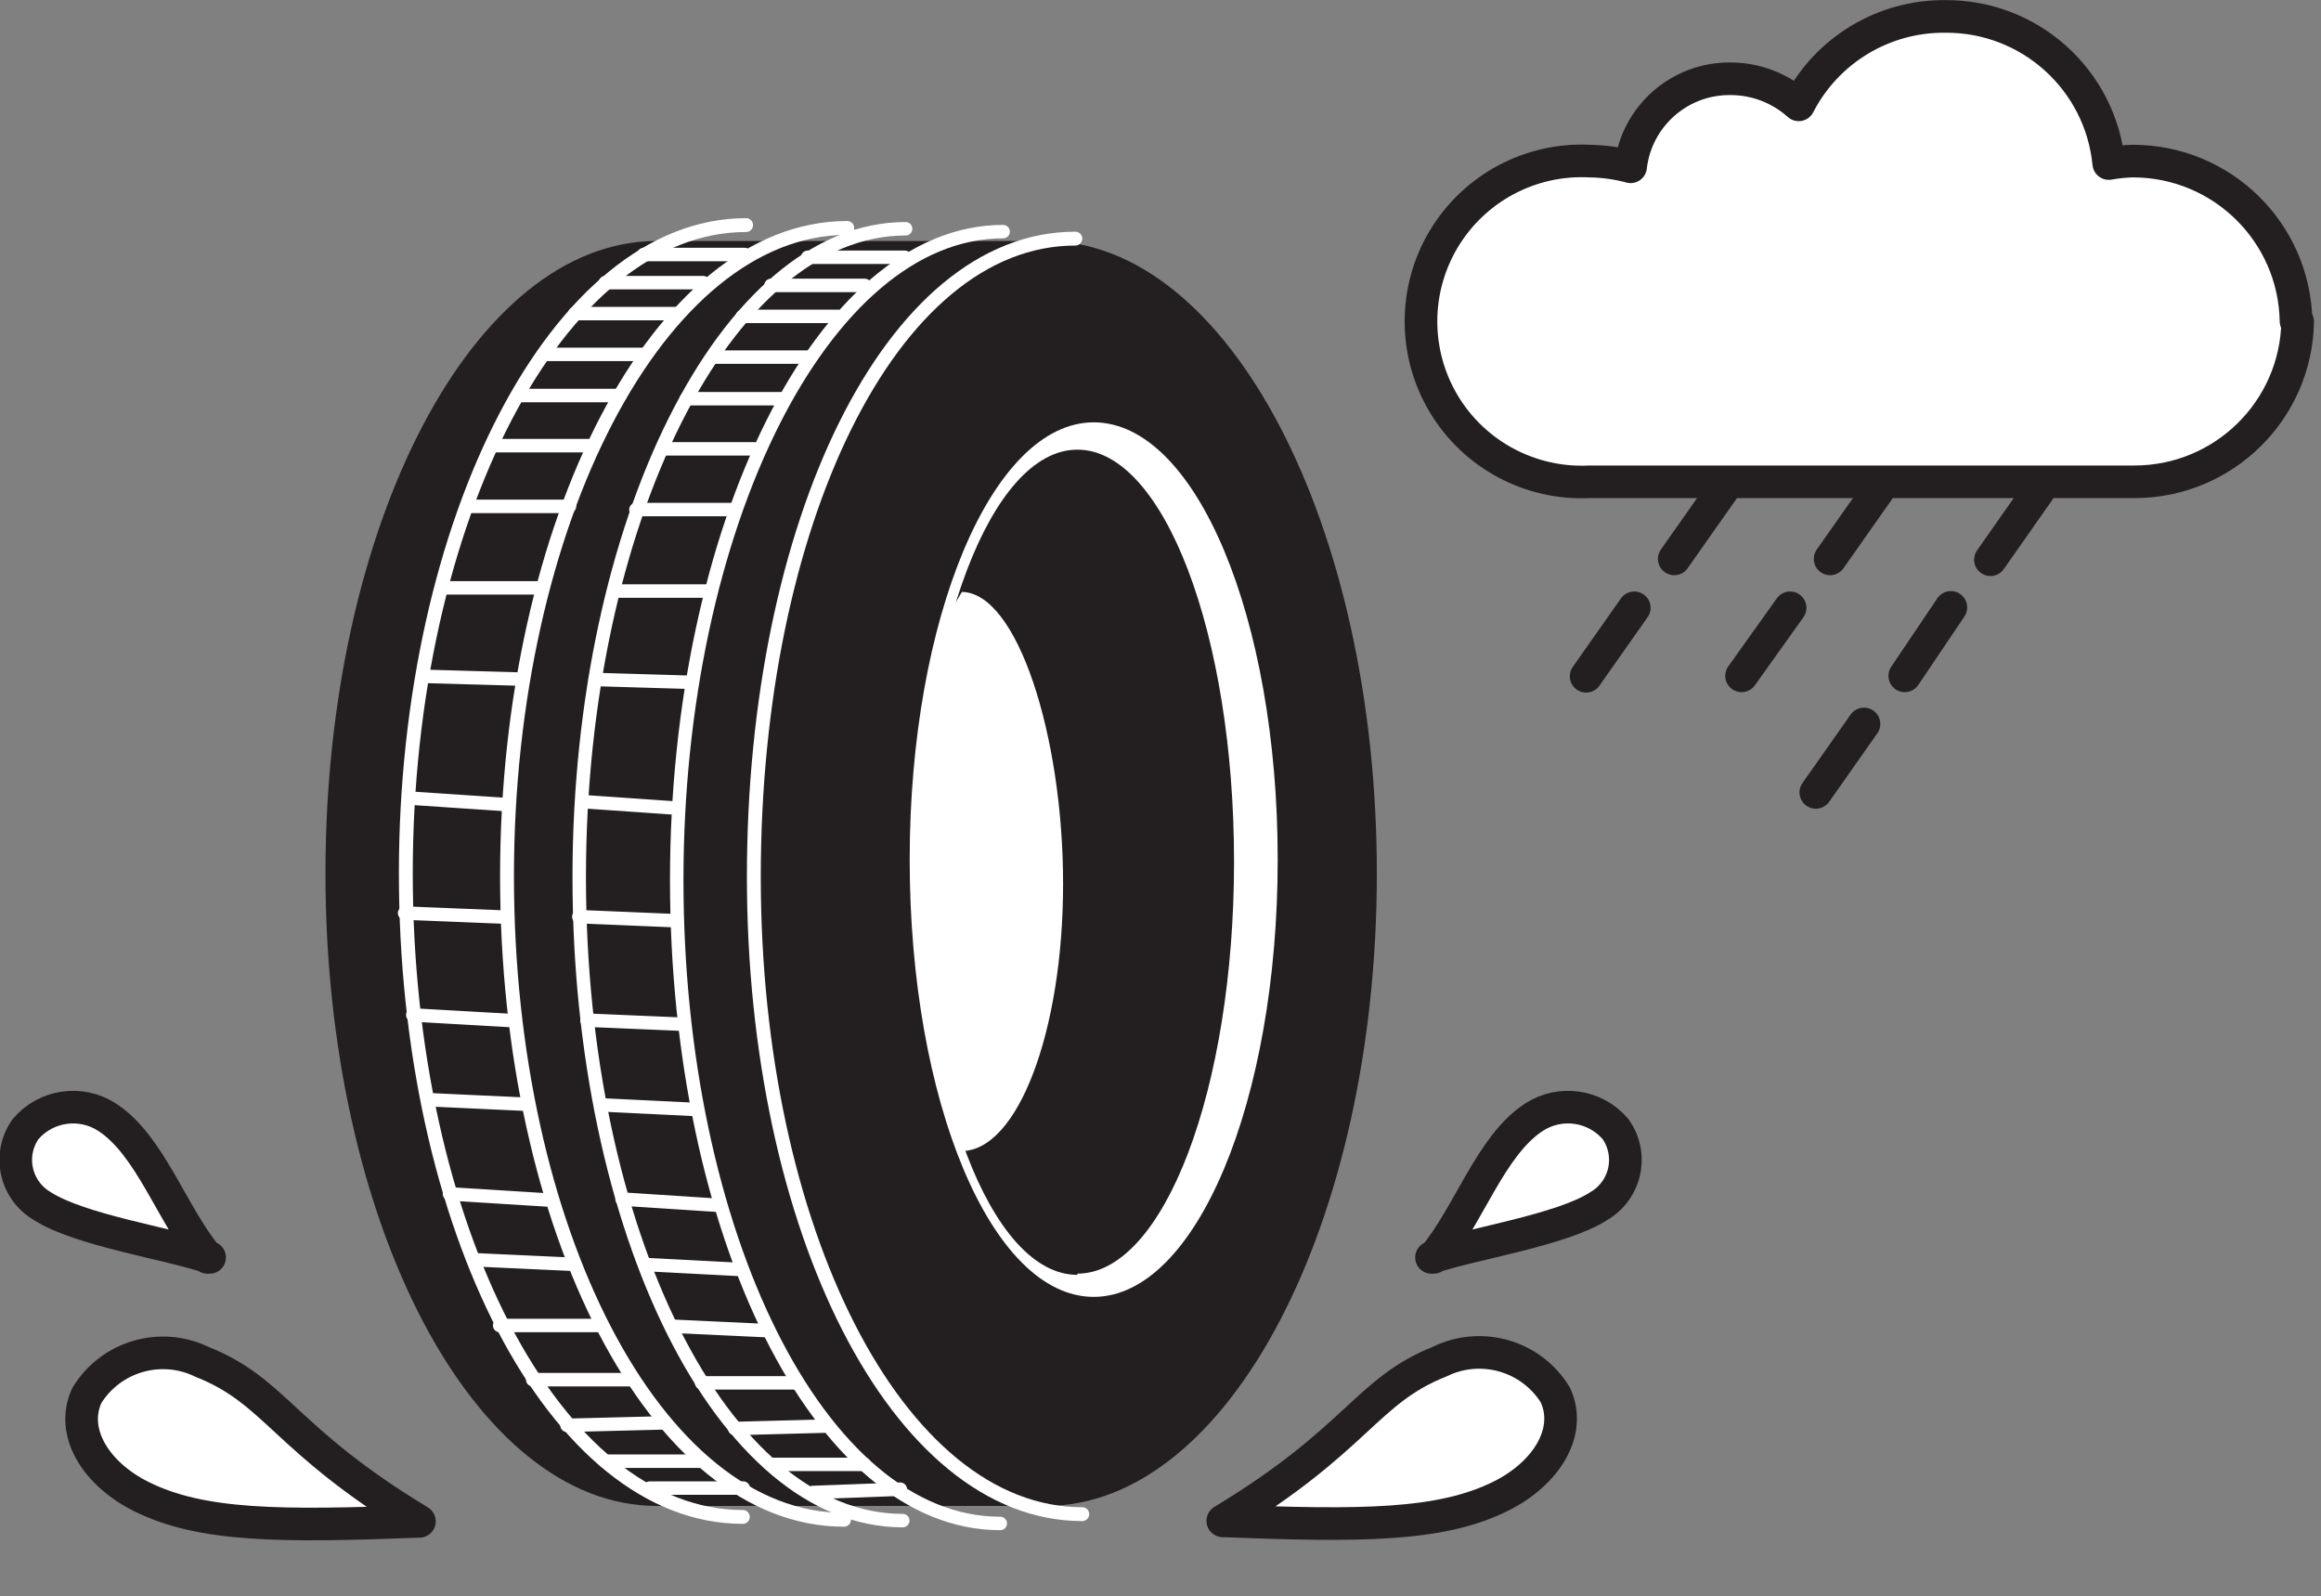
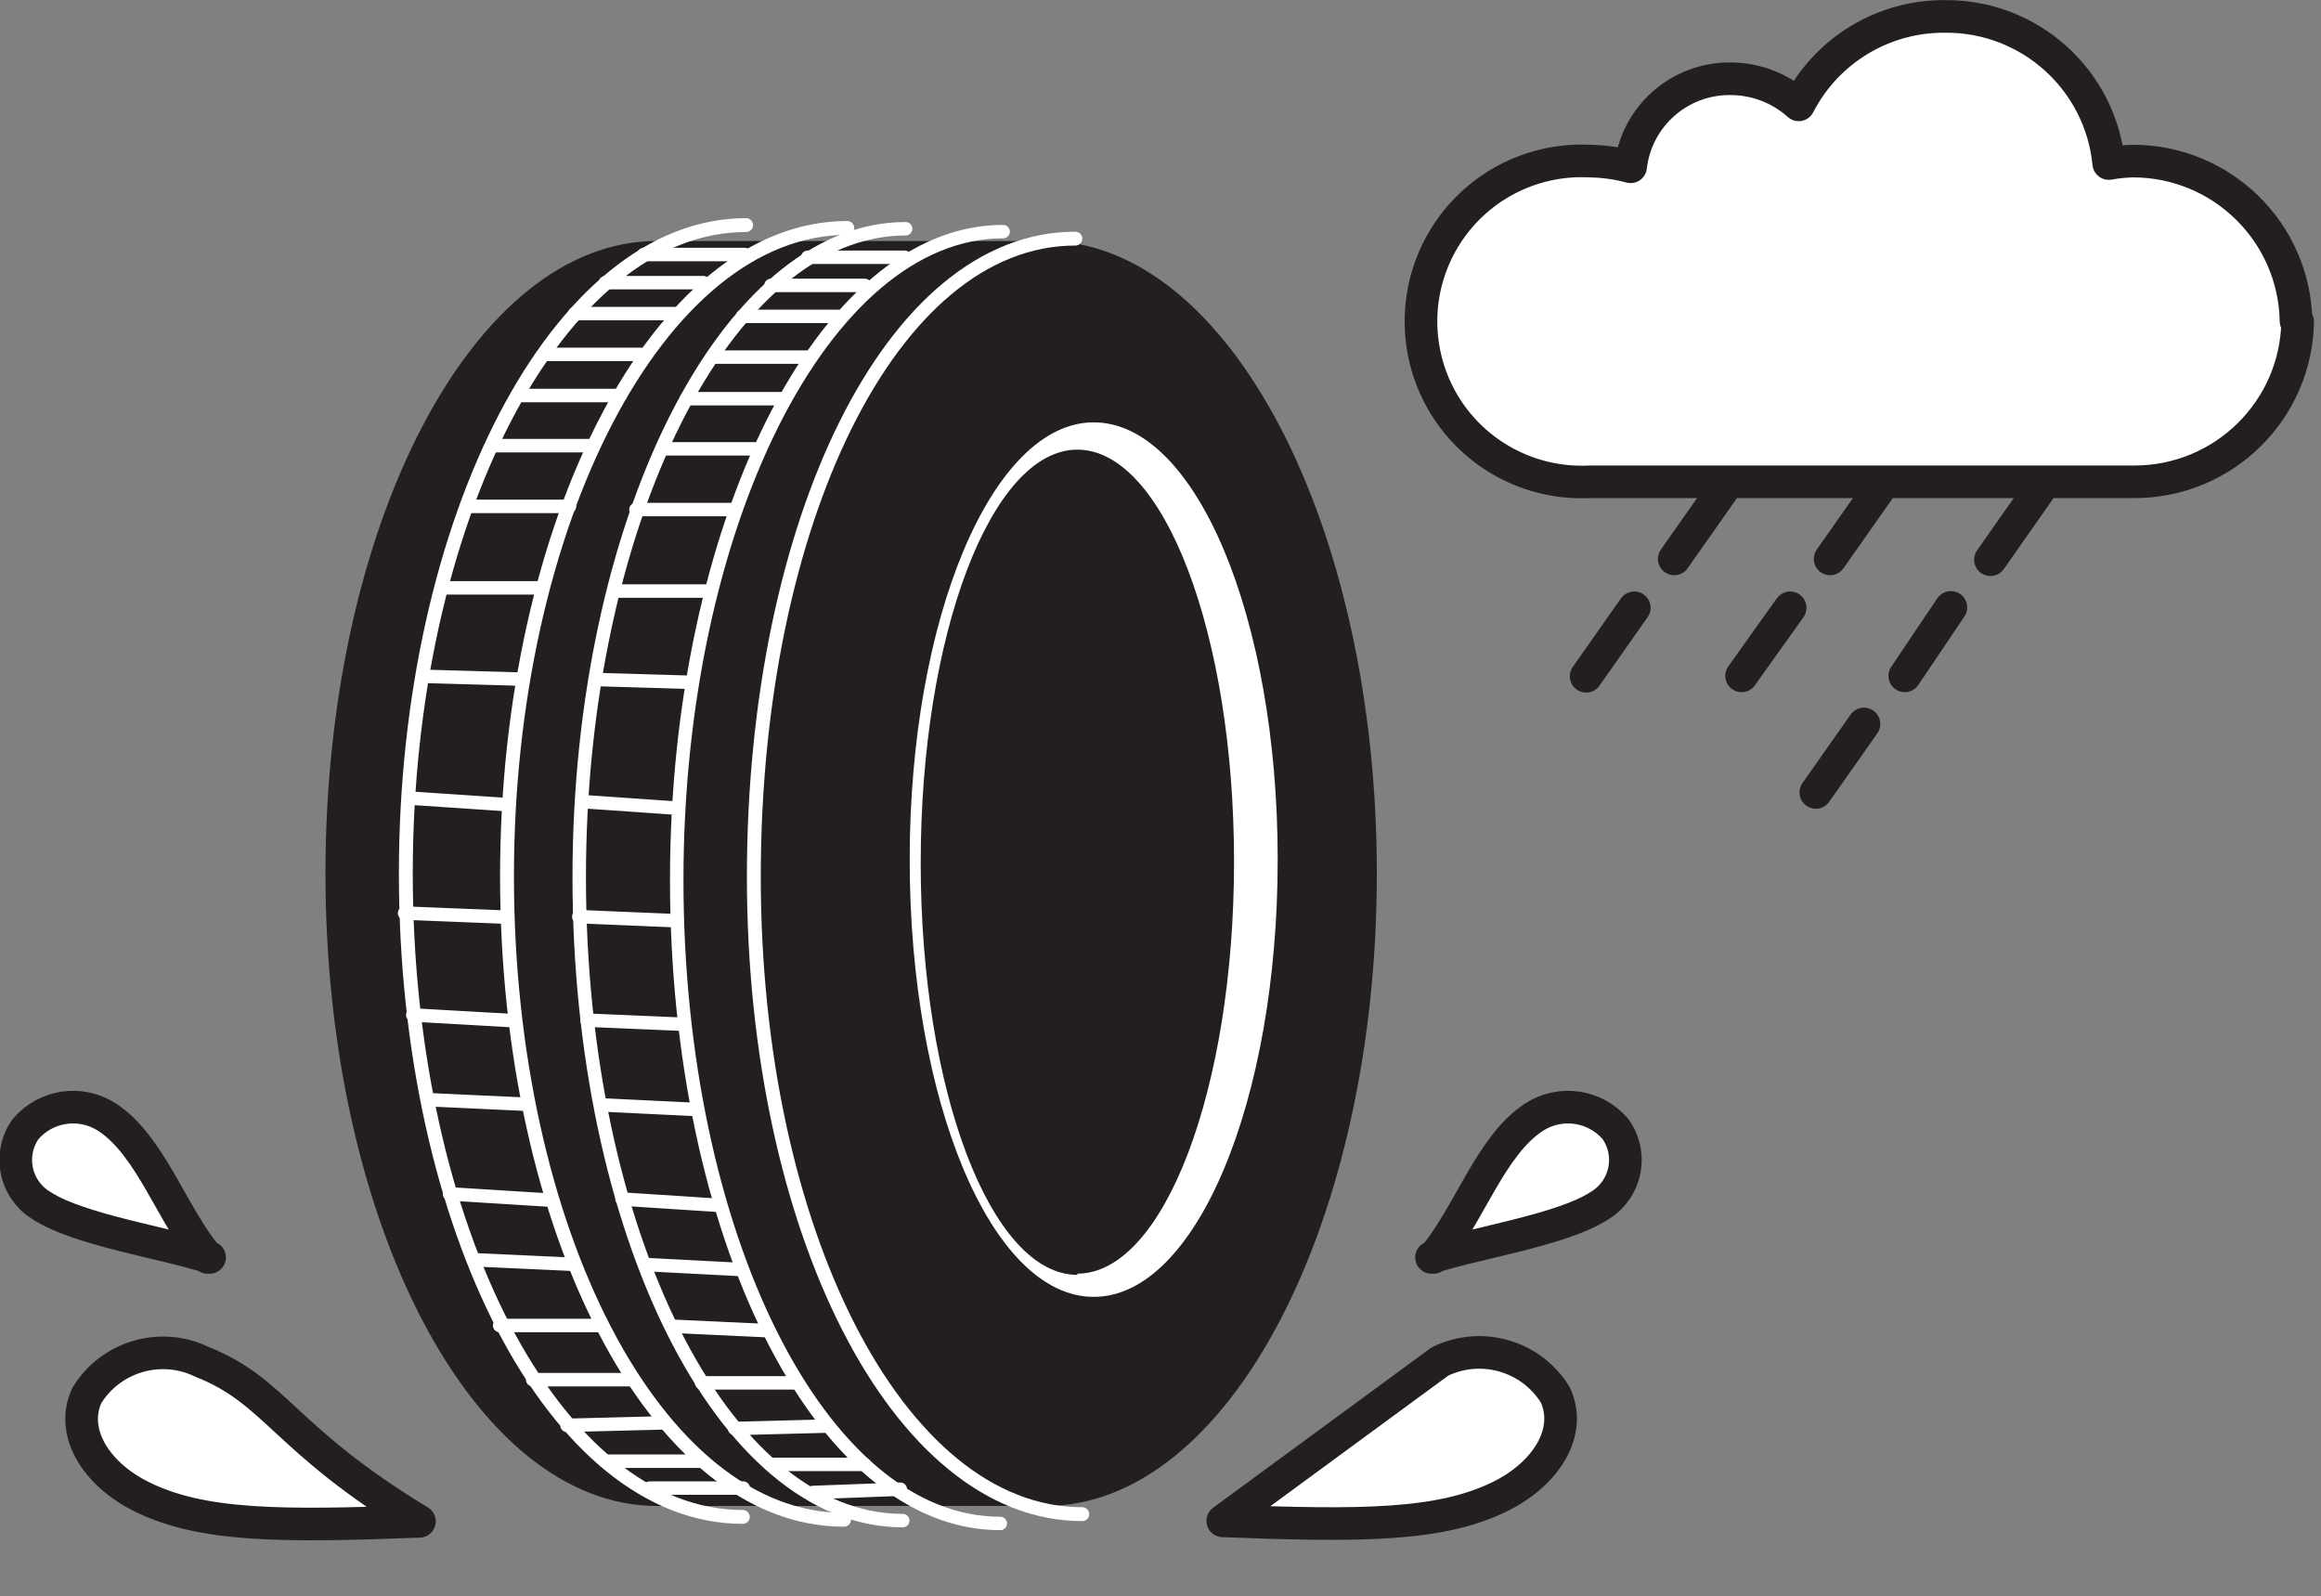
<svg xmlns="http://www.w3.org/2000/svg" width="100%" height="100%" viewBox="0 0 237 163" version="1.1" xml:space="preserve" style="fill-rule:evenodd;clip-rule:evenodd;stroke-linecap:round;stroke-linejoin:round;">
  <rect x="0" y="0" width="237" height="163" fill="#808080" stroke="none" />
  <g transform="matrix(1,0,0,1,-146.78,-1598.37)">
    <g transform="matrix(4.166,0,0,-4.161,-379.677,2003.11)">
      <path d="M182.647,89.387C182.609,91.569 180.829,93.318 178.647,93.317C178.449,93.312 178.252,93.292 178.057,93.257C177.856,95.313 176.123,96.877 174.057,96.867C172.543,96.884 171.15,96.044 170.457,94.697C169.998,95.109 169.404,95.337 168.787,95.337C167.538,95.351 166.48,94.418 166.337,93.177C166.011,93.265 165.675,93.312 165.337,93.317C163.884,93.391 162.509,92.657 161.76,91.409C161.012,90.162 161.012,88.603 161.76,87.355C162.509,86.108 163.884,85.374 165.337,85.447L178.687,85.447C180.869,85.447 182.649,87.196 182.687,89.377L182.647,89.387Z" style="fill:white;fill-rule:nonzero;stroke:rgb(35,31,32);stroke-width:0.8px;" />
    </g>
    <g transform="matrix(4.166,0,0,-4.161,-379.677,2082.98)">
      <path d="M168.587,104.43L167.407,102.75M172.407,104.43L171.227,102.75M176.347,104.43L175.157,102.73M166.427,101.55L165.247,99.87M170.247,101.55L169.057,99.88M174.187,101.56L173.057,99.88M172.057,98.7L170.877,97.02" style="fill:none;fill-rule:nonzero;stroke:rgb(35,31,32);stroke-width:0.8px;" />
    </g>
    <g transform="matrix(-1.477,3.891,-3.896,-1.475,835.428,1407.08)">
      <path d="M132.833,115.407C134.156,118.531 134.847,120.354 134.68,122C134.556,123.224 133.832,124.193 132.833,124.123C131.724,123.912 130.957,122.892 131.063,121.768C131.094,119.82 132.13,119.224 132.833,115.407Z" style="fill:white;fill-rule:nonzero;stroke:rgb(35,31,32);stroke-width:0.8px;" />
    </g>
    <g transform="matrix(-1.477,-3.891,3.896,-1.475,58.515,2546.92)">
-       <path d="M160.122,115.407C158.798,118.531 158.107,120.354 158.274,122C158.399,123.224 159.122,124.193 160.122,124.123C161.231,123.912 161.997,122.892 161.892,121.768C161.86,119.82 160.824,119.224 160.122,115.407Z" style="fill:white;fill-rule:nonzero;stroke:rgb(35,31,32);stroke-width:0.8px;" />
+       <path d="M160.122,115.407C158.798,118.531 158.107,120.354 158.274,122C158.399,123.224 159.122,124.193 160.122,124.123C161.231,123.912 161.997,122.892 161.892,121.768Z" style="fill:white;fill-rule:nonzero;stroke:rgb(35,31,32);stroke-width:0.8px;" />
    </g>
    <g transform="matrix(4.166,0,0,-4.161,-379.677,2192.71)">
      <path d="M161.457,111.98C162.457,112.32 164.647,112.65 165.557,113.24C165.875,113.425 166.101,113.736 166.179,114.095C166.257,114.455 166.18,114.83 165.967,115.13C165.468,115.716 164.612,115.84 163.967,115.42C162.907,114.73 162.377,113.02 161.507,111.98L161.457,111.98Z" style="fill:white;fill-rule:nonzero;stroke:rgb(35,31,32);stroke-width:0.8px;" />
    </g>
    <g transform="matrix(4.166,0,0,-4.161,-379.677,2192.71)">
      <path d="M131.507,111.98C130.507,112.32 128.317,112.65 127.407,113.24C127.089,113.425 126.864,113.736 126.786,114.095C126.708,114.455 126.784,114.83 126.997,115.13C127.496,115.716 128.352,115.84 128.997,115.42C130.057,114.73 130.587,113.02 131.457,111.98L131.507,111.98Z" style="fill:white;fill-rule:nonzero;stroke:rgb(35,31,32);stroke-width:0.8px;" />
    </g>
    <g transform="matrix(4.166,0,0,-4.161,-379.677,2130.37)">
      <path d="M142.467,90.9C137.987,90.9 134.347,97.85 134.347,106.42C134.347,114.99 137.977,121.94 142.467,121.94L151.997,121.94C156.477,121.94 160.117,114.99 160.117,106.42C160.117,97.85 156.487,90.9 151.997,90.9L142.467,90.9Z" style="fill:rgb(35,31,32);fill-rule:nonzero;" />
    </g>
    <g transform="matrix(4.166,0,0,-4.161,-379.677,2130.96)">
      <path d="M152.897,90.84C148.367,90.84 144.847,97.84 144.847,106.48C144.847,115.12 148.197,122.14 152.727,122.14" style="fill:none;fill-rule:nonzero;stroke:white;stroke-width:0.34px;stroke-linecap:butt;stroke-linejoin:miter;stroke-miterlimit:10;" />
    </g>
    <g transform="matrix(4.166,0,0,-4.161,-379.677,2127.54)">
      <path d="M153.177,116.81C150.687,116.81 148.667,112 148.667,106.08C148.667,100.16 150.667,95.35 153.177,95.35C155.687,95.35 157.687,100.16 157.687,106.08C157.687,112 155.687,116.81 153.177,116.81L153.177,116.81ZM152.777,95.89C150.657,95.89 148.937,100.42 148.937,106C148.937,111.58 150.657,116.14 152.777,116.14C154.897,116.14 156.617,111.61 156.617,106.03C156.617,100.45 154.897,95.92 152.777,95.92L152.777,95.89Z" style="fill:white;fill-rule:nonzero;" />
    </g>
    <g transform="matrix(4.166,0,0,-4.161,-379.677,2129.96)">
-       <path d="M149.947,113.23L149.537,112.54L149.097,110.35L148.897,107.94L148.777,104.76L149.357,101.28L149.937,99.51C151.317,99.51 152.427,102.45 152.427,106.07C152.427,109.69 151.307,113.23 149.937,113.23" style="fill:white;fill-rule:nonzero;" />
-     </g>
+       </g>
    <g transform="matrix(4.166,0,0,-4.161,-379.677,2130.16)">
      <path d="M147.057,90.51C142.447,90.51 138.797,97.64 138.797,106.3C138.797,114.96 142.527,122.21 147.137,122.21M144.577,90.58C139.967,90.58 136.317,97.71 136.317,106.37C136.317,115.03 140.047,122.28 144.657,122.28" style="fill:none;fill-rule:nonzero;stroke:white;stroke-width:0.34px;stroke-linecap:butt;stroke-linejoin:miter;stroke-miterlimit:10;" />
    </g>
    <g transform="matrix(4.166,0,0,-4.161,-379.677,2129.92)">
      <path d="M138.817,108L136.427,108.16M138.767,105.24L136.287,105.34M138.947,102.7L136.487,102.84M139.237,100.65L136.877,100.76M139.787,98.3L137.387,98.45M140.447,96.72L138.057,96.83M141.057,95.22L138.617,95.22M141.867,93.89L139.427,93.89M142.637,92.83L140.267,92.77M143.587,91.89L141.197,91.89M139.197,111.08L136.737,111.15M139.647,113.32L137.327,113.32M140.327,115.32L137.807,115.32M140.807,116.81L138.497,116.81M141.567,118.04L139.057,118.04M144.587,91.23L142.297,91.23M142.177,119.05L139.727,119.05M142.937,120.05L140.457,120.05M143.607,120.81L141.207,120.81M144.627,121.5L142.147,121.5" style="fill:none;fill-rule:nonzero;stroke:white;stroke-width:0.33px;stroke-linecap:butt;stroke-linejoin:miter;stroke-miterlimit:10;" />
    </g>
    <g transform="matrix(4.166,0,0,-4.161,-379.677,2130.91)">
      <path d="M150.887,90.6C146.457,90.6 142.957,97.73 142.957,106.39C142.957,115.05 146.547,122.3 150.957,122.3M148.497,90.67C144.067,90.67 140.567,97.8 140.567,106.46C140.567,115.12 144.157,122.37 148.567,122.37" style="fill:none;fill-rule:nonzero;stroke:white;stroke-width:0.33px;stroke-linecap:butt;stroke-linejoin:miter;stroke-miterlimit:10;" />
    </g>
    <g transform="matrix(4.166,0,0,-4.161,-379.677,2130.66)">
      <path d="M142.997,108.09L140.697,108.25M142.947,105.33L140.557,105.43M143.107,102.79L140.757,102.89M143.397,100.7L141.127,100.81M143.927,98.35L141.617,98.5M144.557,96.77L142.257,96.89M145.187,95.27L142.847,95.38M145.907,93.99L143.567,93.99M146.657,92.93L144.377,92.87M147.557,91.99L145.257,91.99M143.327,111.18L140.957,111.25M143.747,113.42L141.517,113.42M144.377,115.42L141.957,115.42M144.847,116.91L142.627,116.91M145.577,118.14L143.197,118.14M148.437,91.38L146.297,91.3M146.197,119.16L143.837,119.16M146.917,120.16L144.567,120.16M147.567,120.92L145.267,120.92M148.547,121.61L146.167,121.61" style="fill:none;fill-rule:nonzero;stroke:white;stroke-width:0.33px;stroke-linecap:butt;stroke-linejoin:miter;stroke-miterlimit:10;" />
    </g>
  </g>
</svg>